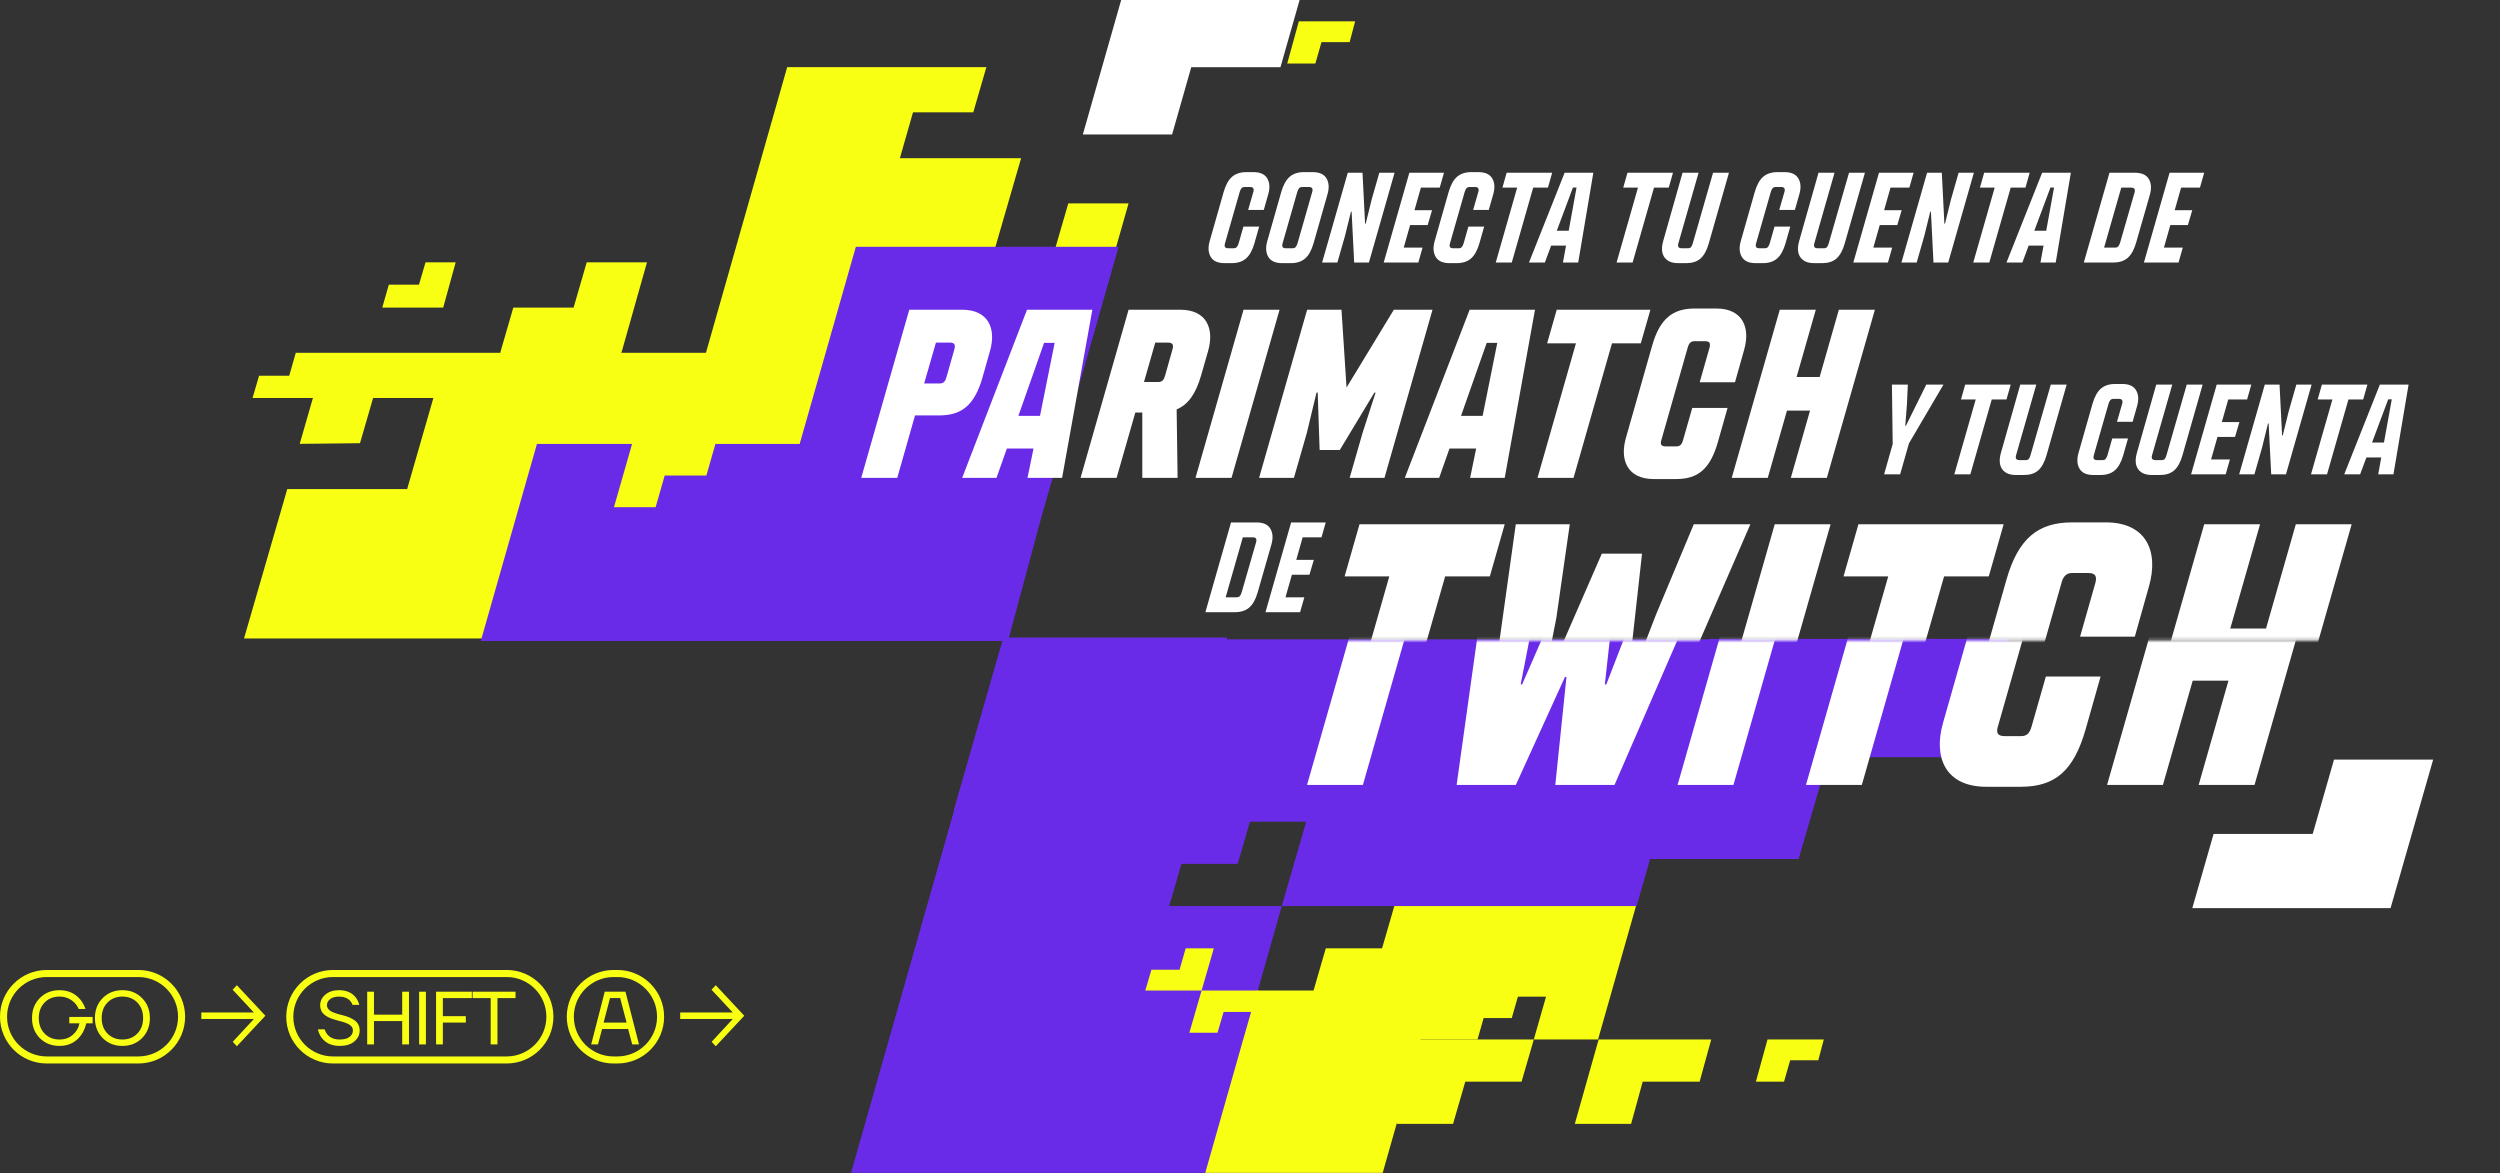
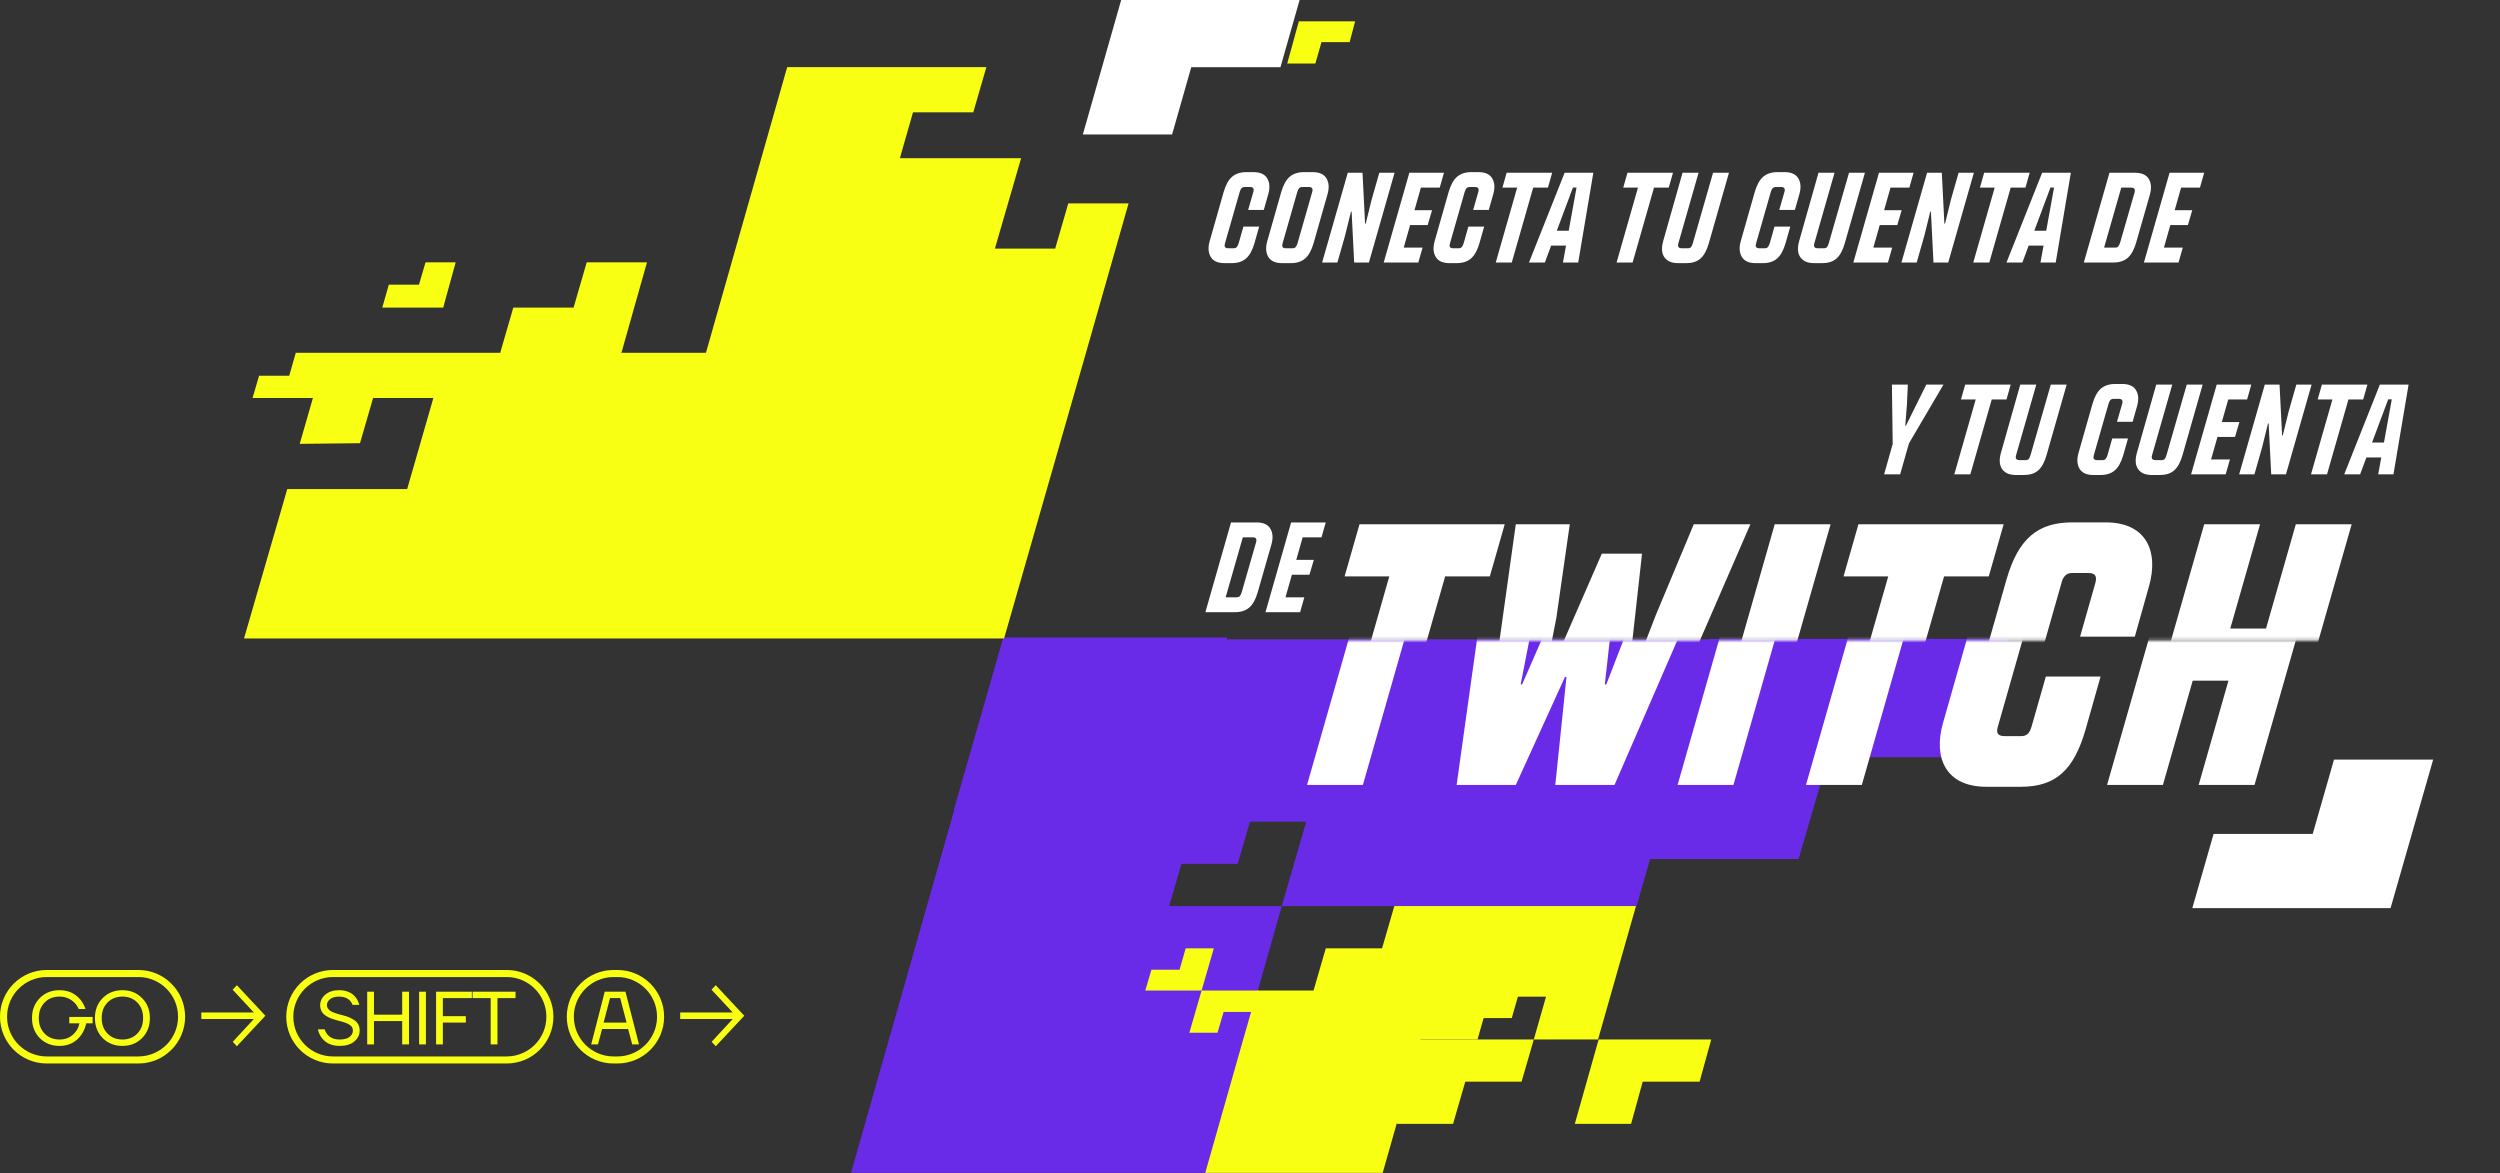
<svg xmlns="http://www.w3.org/2000/svg" width="780" height="366" viewBox="0 0 780 366" fill="none">
  <rect x="0" y="0" width="780" height="366" fill="#333333" stroke="none" />
  <path d="M423.763 199.474H313.05L289.189 282.7L265.52 365.926H376.233L391.694 341.492L390.549 315.723L399.902 282.7H435.025L476.256 288.808L510.616 282.7L534.476 199.474H423.763ZM399.902 282.7H364.78L368.597 269.529H386.159L389.976 256.358H407.538L399.902 282.7Z" fill="#6A2BE8" />
  <path d="M491.337 350.655H508.898L512.525 337.484H530.277L533.904 324.313H498.781L491.337 350.655Z" fill="#F8FF13" />
  <path d="M290.525 278.5H308.087L311.714 265.329H329.466L333.093 251.967H297.97L290.525 278.5Z" fill="#6A2BE8" />
-   <path d="M547.838 337.484H556.619L558.527 330.803H567.308L569.026 324.313H551.465L547.838 337.484Z" fill="#F8FF13" />
  <path d="M401.609 19.833H410.39L412.299 13.152H421.08L422.798 6.662H405.236L401.609 19.833Z" fill="#F8FF13" />
  <path d="M435.789 350.655H453.35L457.168 337.484H474.729L478.547 324.313H436.934L434.262 335.193L435.789 350.655Z" fill="#F8FF13" />
  <path d="M378.715 295.871H369.934L368.025 302.552H359.245L357.336 309.042H374.897L378.715 295.871Z" fill="#F8FF13" />
  <path d="M371.079 322.213H379.86L381.769 315.723H390.549L394.94 312.478L392.458 309.042H374.897L371.079 322.213Z" fill="#F8FF13" />
  <path d="M514.019 268.004H561.172L570.412 236.243H616.016L626.603 199.317H533.351L514.019 268.004Z" fill="#6A2BE8" />
  <path d="M297.589 252.731L333.093 251.776L340.538 225.243H375.47L382.914 198.901H313.051L297.589 252.731Z" fill="#6A2BE8" />
  <path d="M455.259 282.7H435.025L431.208 295.871H413.646L409.829 309.042H392.267L387.877 324.313L376.042 365.925H431.399L443.233 324.313H498.59L510.425 282.7H455.259ZM478.547 324.313H460.986L462.895 317.632H471.675L473.584 310.951H482.365L478.547 324.313Z" fill="#F8FF13" />
  <path d="M201.858 81.856H183.051L178.962 95.962H160.155L156.066 110.068L174.874 114.769L193.886 110.068L201.858 81.856Z" fill="#F8FF13" />
  <path d="M142.166 81.856H132.763L130.718 88.807H121.315L119.271 95.962H138.282L142.166 81.856Z" fill="#F8FF13" />
  <path d="M101.688 110.068H92.284L90.24 117.223H80.836L78.792 124.173H97.599L104.754 115.792L101.688 110.068Z" fill="#F8FF13" />
  <path d="M329.217 77.564H310.409L318.586 49.352H280.767L284.856 35.042H303.663L307.752 20.937H326.559H245.606L220.256 110.068H101.688L93.511 138.483L112.319 138.279L116.407 124.173H135.214L127.037 152.589H89.627L76.135 199.198H194.703H313.271L338.825 110.068L352.113 63.458H333.305L329.217 77.564Z" fill="#F8FF13" />
-   <path d="M231.692 200L261.655 200L313 200L314.5 200L324.973 161.069L331.474 138.5L349 77L267.026 77L249.5 138.5L167.526 138.5L150 200L231.692 200ZM197.206 138.5L223.212 138.5L220.385 148.374L207.382 148.374L204.555 158.248L191.553 158.248L197.206 138.5Z" fill="#6A2BE8" />
  <mask id="mask0_3913_13319" style="mask-type:alpha" maskUnits="userSpaceOnUse" x="397" y="199" width="376" height="100">
    <rect x="397.911" y="199.796" width="374.905" height="99.032" fill="#D9D9D9" />
  </mask>
  <g mask="url(#mask0_3913_13319)">
    <path d="M407.798 244.891H425.225L443.815 179.829H457.756L462.404 163.563H417.092L412.445 179.829H426.387L407.798 244.891Z" fill="white" />
    <path d="M454.467 244.891H472.94L488.276 211.198H488.741L485.255 244.891H503.729L539.048 163.563H521.388L509.538 191.912L501.173 213.522H500.708L505.239 172.742H492.691L474.915 213.522H474.45L478.517 192.725L482.699 163.563H465.853L454.467 244.891Z" fill="white" />
    <path d="M523.409 244.891H540.836L564.073 163.563H546.645L523.409 244.891Z" fill="white" />
    <path d="M563.465 244.891H580.892L599.481 179.829H613.423L618.071 163.563H572.759L568.112 179.829H582.054L563.465 244.891Z" fill="white" />
    <path d="M619.715 245.472H630.52C641.093 245.472 647.018 240.592 650.736 227.464L655.383 211.082H638.305L633.89 226.534C633.309 228.626 632.495 229.671 630.636 229.671H625.524C623.317 229.671 622.736 228.742 623.317 226.767L636.097 181.92C636.562 180.061 637.491 178.783 639.35 178.783H644.578C646.67 178.783 647.251 179.829 646.67 181.92L641.906 198.65H658.985L663.4 182.966C666.537 172.044 662.587 162.982 649.923 162.982H639.466C628.894 162.982 622.62 167.862 618.902 180.991L606.238 225.489C603.101 236.41 607.051 245.472 619.715 245.472Z" fill="white" />
    <path d="M657.405 244.891H674.832L684.127 212.36H695.28L685.986 244.891H703.413L726.65 163.563H709.222L699.928 196.094H688.774L698.069 163.563H680.641L657.405 244.891Z" fill="white" />
  </g>
  <mask id="mask1_3913_13319" style="mask-type:alpha" maskUnits="userSpaceOnUse" x="404" y="100" width="376" height="100">
    <rect x="404.985" y="100.765" width="374.905" height="99.032" fill="#D9D9D9" />
  </mask>
  <g mask="url(#mask1_3913_13319)">
    <path d="M414.871 244.891H432.299L450.888 179.829H464.83L469.477 163.563H424.166L419.518 179.829H433.46L414.871 244.891Z" fill="white" />
    <path d="M461.54 244.891H480.013L495.349 211.198H495.814L492.329 244.891H510.802L546.121 163.563H528.462L516.611 191.912L508.246 213.522H507.781L512.312 172.742H499.764L481.988 213.522H481.524L485.59 192.725L489.773 163.563H472.926L461.54 244.891Z" fill="white" />
    <path d="M530.482 244.891H547.909L571.146 163.563H553.719L530.482 244.891Z" fill="white" />
    <path d="M570.538 244.891H587.965L606.555 179.829H620.496L625.144 163.563H579.833L575.185 179.829H589.127L570.538 244.891Z" fill="white" />
    <path d="M626.789 245.472H637.594C648.166 245.472 654.091 240.592 657.809 227.464L662.457 211.082H645.378L640.963 226.534C640.382 228.626 639.569 229.671 637.71 229.671H632.598C630.39 229.671 629.809 228.742 630.39 226.767L643.17 181.92C643.635 180.061 644.564 178.783 646.423 178.783H651.652C653.743 178.783 654.324 179.829 653.743 181.92L648.979 198.65H666.058L670.473 182.966C673.61 172.045 669.66 162.982 656.996 162.982H646.54C635.967 162.982 629.693 167.862 625.975 180.991L613.311 225.489C610.174 236.41 614.125 245.472 626.789 245.472Z" fill="white" />
    <path d="M664.478 244.891H681.905L691.2 212.36H702.354L693.059 244.891H710.486L733.723 163.563H716.296L707.001 196.094H695.847L705.142 163.563H687.715L664.478 244.891Z" fill="white" />
  </g>
  <path d="M745.853 283.339L759.143 237L728.209 237L721.564 260.182L690.644 260.182L683.999 283.339L745.853 283.339Z" fill="white" />
  <path d="M337.846 41.955L365.695 41.955L371.668 20.971L399.503 20.971L405.476 0L349.806 0L337.846 41.955Z" fill="white" />
  <path d="M382.061 82.102C379.954 82.102 378.514 81.449 377.741 80.142C376.968 78.836 376.861 77.196 377.421 75.222L381.781 59.902C382.421 57.689 383.301 56.102 384.421 55.142C385.541 54.182 387.021 53.702 388.861 53.702H391.061C393.168 53.702 394.608 54.356 395.381 55.662C396.154 56.969 396.261 58.609 395.701 60.582L394.301 65.502H389.421L391.061 59.822C391.194 59.316 391.168 58.942 390.981 58.702C390.821 58.462 390.488 58.342 389.981 58.342H388.381C387.928 58.342 387.581 58.476 387.341 58.742C387.128 58.982 386.941 59.369 386.781 59.902L382.181 75.982C382.048 76.489 382.061 76.862 382.221 77.102C382.408 77.342 382.754 77.462 383.261 77.462H384.861C385.314 77.462 385.648 77.342 385.861 77.102C386.101 76.836 386.301 76.436 386.461 75.902L387.941 70.702H392.861L391.381 75.902C390.741 78.116 389.861 79.702 388.741 80.662C387.621 81.622 386.141 82.102 384.301 82.102H382.061ZM400.03 82.102C397.923 82.102 396.483 81.449 395.71 80.142C394.937 78.836 394.83 77.196 395.39 75.222L399.75 59.902C400.39 57.689 401.27 56.102 402.39 55.142C403.51 54.182 404.99 53.702 406.83 53.702H409.55C411.657 53.702 413.097 54.356 413.87 55.662C414.643 56.969 414.75 58.609 414.19 60.582L409.83 75.902C409.19 78.116 408.31 79.702 407.19 80.662C406.07 81.622 404.59 82.102 402.75 82.102H400.03ZM403.23 77.462C403.683 77.462 404.017 77.342 404.23 77.102C404.47 76.836 404.67 76.436 404.83 75.902L409.43 59.822C409.563 59.316 409.537 58.942 409.35 58.702C409.19 58.462 408.857 58.342 408.35 58.342H406.35C405.897 58.342 405.55 58.476 405.31 58.742C405.097 58.982 404.91 59.369 404.75 59.902L400.15 75.982C400.017 76.489 400.03 76.862 400.19 77.102C400.377 77.342 400.723 77.462 401.23 77.462H403.23ZM420.503 53.902H425.103L425.903 69.782H426.103L427.943 62.302L430.343 53.902H435.103L427.103 81.902H422.503L421.703 66.022H421.503L419.663 73.502L417.263 81.902H412.503L420.503 53.902ZM439.717 53.902H450.517L449.197 58.542H443.317L441.317 65.582H446.797L445.437 70.222H439.957L437.957 77.262H443.837L442.517 81.902H431.717L439.717 53.902ZM452.256 82.102C450.15 82.102 448.71 81.449 447.936 80.142C447.163 78.836 447.056 77.196 447.616 75.222L451.976 59.902C452.616 57.689 453.496 56.102 454.616 55.142C455.736 54.182 457.216 53.702 459.056 53.702H461.256C463.363 53.702 464.803 54.356 465.576 55.662C466.35 56.969 466.456 58.609 465.896 60.582L464.496 65.502H459.616L461.256 59.822C461.39 59.316 461.363 58.942 461.176 58.702C461.016 58.462 460.683 58.342 460.176 58.342H458.576C458.123 58.342 457.776 58.476 457.536 58.742C457.323 58.982 457.136 59.369 456.976 59.902L452.376 75.982C452.243 76.489 452.256 76.862 452.416 77.102C452.603 77.342 452.95 77.462 453.456 77.462H455.056C455.51 77.462 455.843 77.342 456.056 77.102C456.296 76.836 456.496 76.436 456.656 75.902L458.136 70.702H463.056L461.576 75.902C460.936 78.116 460.056 79.702 458.936 80.662C457.816 81.622 456.336 82.102 454.496 82.102H452.256ZM473.355 58.542H468.755L470.075 53.902H484.275L482.955 58.542H478.355L471.675 81.902H466.675L473.355 58.542ZM488.16 53.902H497.12L492.4 81.902H487.64L488.6 76.622H483.96L482 81.902H477.04L488.16 53.902ZM489.44 71.982L491.88 58.502H490.76L485.72 71.982H489.44ZM511.05 58.542H506.45L507.77 53.902H521.97L520.65 58.542H516.05L509.37 81.902H504.37L511.05 58.542ZM523.551 82.102C522.138 82.102 521.018 81.796 520.191 81.182C519.364 80.569 518.844 79.742 518.631 78.702C518.444 77.662 518.538 76.502 518.911 75.222L524.951 53.902H529.951L523.631 75.982C523.498 76.489 523.524 76.862 523.711 77.102C523.898 77.342 524.244 77.462 524.751 77.462H526.591C527.044 77.462 527.378 77.342 527.591 77.102C527.804 76.862 527.991 76.462 528.151 75.902L534.471 53.902H539.431L533.151 75.902C532.511 78.142 531.631 79.742 530.511 80.702C529.418 81.636 527.951 82.102 526.111 82.102H523.551ZM547.764 82.102C545.658 82.102 544.218 81.449 543.444 80.142C542.671 78.836 542.564 77.196 543.124 75.222L547.484 59.902C548.124 57.689 549.004 56.102 550.124 55.142C551.244 54.182 552.724 53.702 554.564 53.702H556.764C558.871 53.702 560.311 54.356 561.084 55.662C561.858 56.969 561.964 58.609 561.404 60.582L560.004 65.502H555.124L556.764 59.822C556.898 59.316 556.871 58.942 556.684 58.702C556.524 58.462 556.191 58.342 555.684 58.342H554.084C553.631 58.342 553.284 58.476 553.044 58.742C552.831 58.982 552.644 59.369 552.484 59.902L547.884 75.982C547.751 76.489 547.764 76.862 547.924 77.102C548.111 77.342 548.458 77.462 548.964 77.462H550.564C551.018 77.462 551.351 77.342 551.564 77.102C551.804 76.836 552.004 76.436 552.164 75.902L553.644 70.702H558.564L557.084 75.902C556.444 78.116 555.564 79.702 554.444 80.662C553.324 81.622 551.844 82.102 550.004 82.102H547.764ZM565.973 82.102C564.56 82.102 563.44 81.796 562.613 81.182C561.786 80.569 561.266 79.742 561.053 78.702C560.866 77.662 560.96 76.502 561.333 75.222L567.373 53.902H572.373L566.053 75.982C565.92 76.489 565.946 76.862 566.133 77.102C566.32 77.342 566.666 77.462 567.173 77.462H569.013C569.466 77.462 569.8 77.342 570.013 77.102C570.226 76.862 570.413 76.462 570.573 75.902L576.893 53.902H581.853L575.573 75.902C574.933 78.142 574.053 79.742 572.933 80.702C571.84 81.636 570.373 82.102 568.533 82.102H565.973ZM586.24 53.902H597.04L595.72 58.542H589.84L587.84 65.582H593.32L591.96 70.222H586.48L584.48 77.262H590.36L589.04 81.902H578.24L586.24 53.902ZM601.245 53.902H605.845L606.645 69.782H606.845L608.685 62.302L611.085 53.902H615.845L607.845 81.902H603.245L602.445 66.022H602.245L600.405 73.502L598.005 81.902H593.245L601.245 53.902ZM622.339 58.542H617.739L619.059 53.902H633.259L631.939 58.542H627.339L620.659 81.902H615.659L622.339 58.542ZM637.145 53.902H646.105L641.385 81.902H636.625L637.585 76.622H632.945L630.985 81.902H626.025L637.145 53.902ZM638.425 71.982L640.865 58.502H639.745L634.705 71.982H638.425ZM658.154 53.902H666.114C668.221 53.902 669.661 54.556 670.434 55.862C671.208 57.169 671.314 58.809 670.754 60.782L666.474 75.702C665.834 77.916 664.954 79.502 663.834 80.462C662.714 81.422 661.234 81.902 659.394 81.902H650.154L658.154 53.902ZM659.874 77.262C660.328 77.262 660.661 77.142 660.874 76.902C661.114 76.636 661.314 76.236 661.474 75.702L665.994 60.022C666.128 59.516 666.101 59.142 665.914 58.902C665.754 58.662 665.421 58.542 664.914 58.542H661.834L656.474 77.262H659.874ZM676.904 53.902H687.704L686.384 58.542H680.504L678.504 65.582H683.984L682.624 70.222H677.144L675.144 77.262H681.024L679.704 81.902H668.904L676.904 53.902Z" fill="white" />
-   <path d="M268.705 149.091H279.946L285.492 129.605H293.136C299.956 129.605 304.003 126.458 306.476 117.989L308.875 109.521C310.898 102.476 308.35 96.63 300.181 96.63H283.694L268.705 149.091ZM288.34 119.638L292.012 106.898H296.434C297.783 106.898 298.158 107.572 297.783 108.921L295.31 117.615C294.935 118.964 294.41 119.638 293.211 119.638H288.34ZM300.196 149.091H310.913L314.135 139.948H322.454L320.58 149.091H331.372L340.815 96.63H320.43L300.196 149.091ZM317.732 129.755L325.751 106.973H329.049L324.477 129.755H317.732ZM337.134 149.091H348.376L354.221 128.706H356.395V149.091H367.411L367.112 127.732C370.709 126.233 373.107 122.861 374.756 117.09L376.929 109.521C378.953 102.476 376.405 96.63 368.236 96.63H352.123L337.134 149.091ZM356.919 119.188L360.442 106.898H364.489C365.838 106.898 366.212 107.572 365.838 108.921L363.514 117.165C363.14 118.514 362.615 119.188 361.416 119.188H356.919ZM372.996 149.091H384.237L399.226 96.63H387.985L372.996 149.091ZM392.838 149.091H403.705L407.752 135.001L410.75 122.486H411.124L411.724 140.397H418.019L428.811 122.486H429.186L425.139 135.001L421.092 149.091H431.959L446.947 96.63H434.881L420.118 120.912L418.544 96.63H407.827L392.838 149.091ZM438.299 149.091H449.016L452.238 139.948H460.557L458.683 149.091H469.475L478.918 96.63H458.533L438.299 149.091ZM455.836 129.755L463.854 106.973H467.152L462.58 129.755H455.836ZM479.705 149.091H490.946L502.937 107.123H511.93L514.928 96.63H485.7L482.703 107.123H491.696L479.705 149.091ZM515.989 149.465H522.959C529.779 149.465 533.601 146.318 535.999 137.849L538.997 127.282H527.98L525.132 137.25C524.757 138.599 524.233 139.273 523.034 139.273H519.736C518.312 139.273 517.938 138.674 518.312 137.4L526.556 108.471C526.856 107.272 527.455 106.448 528.654 106.448H532.027C533.376 106.448 533.751 107.123 533.376 108.471L530.303 119.263H541.32L544.168 109.146C546.191 102.101 543.643 96.256 535.474 96.256H528.729C521.91 96.256 517.863 99.403 515.464 107.872L507.296 136.575C505.272 143.62 507.82 149.465 515.989 149.465ZM540.3 149.091H551.542L557.537 128.107H564.732L558.736 149.091H569.978L584.966 96.63H573.725L567.73 117.615H560.535L566.53 96.63H555.289L540.3 149.091Z" fill="white" />
  <path d="M72.617 325.041L73.9 326.426L82.796 316.91L73.9 307.393L72.576 308.778L79.196 315.882L62.811 315.882L62.811 317.937L79.196 317.937L72.617 325.041Z" fill="#F8FF13" />
  <path fill-rule="evenodd" clip-rule="evenodd" d="M43.167 304.835H14.588C7.747 304.835 2.201 310.381 2.201 317.222C2.201 324.063 7.747 329.608 14.588 329.608H43.167C50.008 329.608 55.554 324.063 55.554 317.222C55.554 310.381 50.008 304.835 43.167 304.835ZM14.588 302.634C6.531 302.634 0 309.165 0 317.222C0 325.278 6.531 331.81 14.588 331.81H43.167C51.224 331.81 57.755 325.278 57.755 317.222C57.755 309.165 51.224 302.634 43.167 302.634H14.588Z" fill="#F8FF13" />
  <path d="M12.408 323.882C10.795 322.237 9.988 320.154 9.988 317.632C9.988 315.11 10.795 313.035 12.408 311.406C14.037 309.761 16.089 308.939 18.564 308.939C21.258 308.939 23.427 309.918 25.072 311.876C25.792 312.769 26.325 313.748 26.669 314.813H24.555C24.257 314.092 23.834 313.45 23.286 312.886C21.986 311.586 20.412 310.936 18.564 310.936C16.669 310.936 15.118 311.555 13.912 312.792C12.706 314.03 12.103 315.643 12.103 317.632C12.103 319.621 12.706 321.235 13.912 322.472C15.118 323.709 16.669 324.328 18.564 324.328C20.209 324.328 21.587 323.843 22.699 322.871C23.827 321.9 24.524 320.702 24.79 319.277H21.618V317.28H28.901V319.277H26.904C26.419 321.407 25.448 323.114 23.991 324.399C22.534 325.683 20.725 326.325 18.564 326.325C16.089 326.325 14.037 325.511 12.408 323.882Z" fill="#F8FF13" />
  <path d="M32.035 323.882C30.421 322.237 29.615 320.154 29.615 317.632C29.615 315.11 30.421 313.035 32.035 311.406C33.663 309.761 35.715 308.939 38.19 308.939C40.665 308.939 42.709 309.761 44.322 311.406C45.951 313.035 46.766 315.11 46.766 317.632C46.766 320.154 45.951 322.237 44.322 323.882C42.709 325.511 40.665 326.325 38.19 326.325C35.715 326.325 33.663 325.511 32.035 323.882ZM33.538 312.792C32.332 314.03 31.729 315.643 31.729 317.632C31.729 319.621 32.332 321.235 33.538 322.472C34.744 323.709 36.295 324.328 38.19 324.328C40.085 324.328 41.636 323.709 42.842 322.472C44.048 321.235 44.651 319.621 44.651 317.632C44.651 315.643 44.048 314.03 42.842 312.792C41.636 311.555 40.085 310.936 38.19 310.936C36.295 310.936 34.744 311.555 33.538 312.792Z" fill="#F8FF13" />
  <path fill-rule="evenodd" clip-rule="evenodd" d="M158.081 304.836H103.899C97.058 304.836 91.513 310.381 91.513 317.222C91.513 324.063 97.058 329.609 103.899 329.609H158.081C164.922 329.609 170.468 324.063 170.468 317.222C170.468 310.381 164.922 304.836 158.081 304.836ZM103.899 302.634C95.843 302.634 89.311 309.166 89.311 317.222C89.311 325.279 95.843 331.81 103.899 331.81H158.081C166.138 331.81 172.669 325.279 172.669 317.222C172.669 309.166 166.138 302.634 158.081 302.634H103.899Z" fill="#F8FF13" />
  <path d="M99.182 321.156H101.296C101.468 321.752 101.75 322.284 102.142 322.754C103.019 323.804 104.303 324.328 105.995 324.328C107.342 324.328 108.36 324.062 109.049 323.529C109.754 322.997 110.107 322.323 110.107 321.509C110.107 320.82 109.825 320.271 109.261 319.864C108.697 319.457 107.898 319.105 106.864 318.807C106.676 318.744 106.371 318.658 105.948 318.549C105.541 318.439 105.22 318.353 104.985 318.29C104.75 318.227 104.437 318.133 104.045 318.008C103.653 317.883 103.34 317.773 103.105 317.679C102.87 317.57 102.588 317.436 102.259 317.28C101.931 317.108 101.664 316.943 101.461 316.786C101.273 316.63 101.061 316.442 100.826 316.223C100.607 315.988 100.435 315.745 100.309 315.494C100.2 315.244 100.098 314.962 100.004 314.648C99.926 314.335 99.886 313.998 99.886 313.638C99.886 312.354 100.427 311.25 101.508 310.325C102.588 309.401 104.006 308.939 105.76 308.939C108.078 308.939 109.833 309.707 111.023 311.242C111.524 311.915 111.884 312.675 112.104 313.521H109.989C109.848 313.082 109.598 312.651 109.237 312.228C108.376 311.367 107.217 310.936 105.76 310.936C104.585 310.936 103.661 311.203 102.988 311.735C102.33 312.252 102.001 312.886 102.001 313.638C102.001 313.998 102.103 314.327 102.306 314.625C102.51 314.923 102.753 315.173 103.035 315.377C103.317 315.565 103.708 315.761 104.21 315.964C104.726 316.152 105.181 316.301 105.572 316.411C105.964 316.52 106.481 316.653 107.123 316.81C107.843 316.998 108.478 317.209 109.026 317.444C109.574 317.679 110.107 317.977 110.624 318.337C111.14 318.697 111.532 319.144 111.798 319.676C112.08 320.209 112.221 320.82 112.221 321.509C112.221 322.856 111.665 323.999 110.553 324.939C109.441 325.863 107.922 326.325 105.995 326.325C103.473 326.325 101.586 325.464 100.333 323.741C99.785 323.005 99.401 322.143 99.182 321.156Z" fill="#F8FF13" />
  <path d="M114.562 325.855V309.409H116.677V316.575H125.487V309.409H127.602V325.855H125.487V318.572H116.677V325.855H114.562Z" fill="#F8FF13" />
  <path d="M130.77 325.855V309.409H132.885V325.855H130.77Z" fill="#F8FF13" />
  <path d="M136.056 325.855V309.409H147.216V311.406H138.171V317.045H145.337V319.042H138.171V325.855H136.056Z" fill="#F8FF13" />
  <path d="M147.453 311.406V309.409H160.845V311.406H155.206V325.855H153.092V311.406H147.453Z" fill="#F8FF13" />
  <path d="M222.031 325.041L223.314 326.426L232.21 316.91L223.314 307.393L221.99 308.778L228.61 315.882L212.225 315.882L212.225 317.937L228.61 317.937L222.031 325.041Z" fill="#F8FF13" />
  <path fill-rule="evenodd" clip-rule="evenodd" d="M192.615 304.836H191.424C184.584 304.836 179.038 310.381 179.038 317.222C179.038 324.063 184.584 329.609 191.424 329.609H192.615C199.456 329.609 205.002 324.063 205.002 317.222C205.002 310.381 199.456 304.836 192.615 304.836ZM191.424 302.634C183.368 302.634 176.837 309.166 176.837 317.222C176.837 325.279 183.368 331.81 191.424 331.81H192.615C200.672 331.81 207.203 325.279 207.203 317.222C207.203 309.166 200.672 302.634 192.615 302.634H191.424Z" fill="#F8FF13" />
  <path d="M184.452 325.856L188.681 309.409H195.142L199.371 325.856H197.257L195.965 321.039H187.859L186.567 325.856H184.452ZM188.329 319.042H195.495L193.498 311.406H190.326L188.329 319.042Z" fill="#F8FF13" />
  <path d="M590.52 138.52L590.28 120H595.24L594.96 126.24L594.44 132.84H594.64L601 120H606.36L595.6 138.32L592.84 148H587.84L590.52 138.52ZM616.421 124.64H611.821L613.141 120H627.341L626.021 124.64H621.421L614.741 148H609.741L616.421 124.64ZM628.922 148.2C627.509 148.2 626.389 147.893 625.562 147.28C624.736 146.667 624.216 145.84 624.002 144.8C623.816 143.76 623.909 142.6 624.282 141.32L630.322 120H635.322L629.002 142.08C628.869 142.587 628.896 142.96 629.082 143.2C629.269 143.44 629.616 143.56 630.122 143.56H631.962C632.416 143.56 632.749 143.44 632.962 143.2C633.176 142.96 633.362 142.56 633.522 142L639.842 120H644.802L638.522 142C637.882 144.24 637.002 145.84 635.882 146.8C634.789 147.733 633.322 148.2 631.482 148.2H628.922ZM653.135 148.2C651.029 148.2 649.589 147.547 648.815 146.24C648.042 144.933 647.935 143.293 648.495 141.32L652.855 126C653.495 123.787 654.375 122.2 655.495 121.24C656.615 120.28 658.095 119.8 659.935 119.8H662.135C664.242 119.8 665.682 120.453 666.455 121.76C667.229 123.067 667.335 124.707 666.775 126.68L665.375 131.6H660.495L662.135 125.92C662.269 125.413 662.242 125.04 662.055 124.8C661.895 124.56 661.562 124.44 661.055 124.44H659.455C659.002 124.44 658.655 124.573 658.415 124.84C658.202 125.08 658.015 125.467 657.855 126L653.255 142.08C653.122 142.587 653.135 142.96 653.295 143.2C653.482 143.44 653.829 143.56 654.335 143.56H655.935C656.389 143.56 656.722 143.44 656.935 143.2C657.175 142.933 657.375 142.533 657.535 142L659.015 136.8H663.935L662.455 142C661.815 144.213 660.935 145.8 659.815 146.76C658.695 147.72 657.215 148.2 655.375 148.2H653.135ZM671.344 148.2C669.931 148.2 668.811 147.893 667.984 147.28C667.157 146.667 666.637 145.84 666.424 144.8C666.237 143.76 666.331 142.6 666.704 141.32L672.744 120H677.744L671.424 142.08C671.291 142.587 671.317 142.96 671.504 143.2C671.691 143.44 672.037 143.56 672.544 143.56H674.384C674.837 143.56 675.171 143.44 675.384 143.2C675.597 142.96 675.784 142.56 675.944 142L682.264 120H687.224L680.944 142C680.304 144.24 679.424 145.84 678.304 146.8C677.211 147.733 675.744 148.2 673.904 148.2H671.344ZM691.611 120H702.411L701.091 124.64H695.211L693.211 131.68H698.691L697.331 136.32H691.851L689.851 143.36H695.731L694.411 148H683.611L691.611 120ZM706.616 120H711.216L712.016 135.88H712.216L714.056 128.4L716.456 120H721.216L713.216 148H708.616L707.816 132.12H707.616L705.776 139.6L703.376 148H698.616L706.616 120ZM727.71 124.64H723.11L724.43 120H738.63L737.31 124.64H732.71L726.03 148H721.03L727.71 124.64ZM742.516 120H751.476L746.756 148H741.996L742.956 142.72H738.316L736.356 148H731.396L742.516 120ZM743.796 138.08L746.236 124.6H745.116L740.076 138.08H743.796Z" fill="white" />
  <path d="M384.08 163H392.04C394.147 163 395.587 163.653 396.36 164.96C397.133 166.267 397.24 167.907 396.68 169.88L392.4 184.8C391.76 187.013 390.88 188.6 389.76 189.56C388.64 190.52 387.16 191 385.32 191H376.08L384.08 163ZM385.8 186.36C386.253 186.36 386.587 186.24 386.8 186C387.04 185.733 387.24 185.333 387.4 184.8L391.92 169.12C392.053 168.613 392.027 168.24 391.84 168C391.68 167.76 391.347 167.64 390.84 167.64H387.76L382.4 186.36H385.8ZM402.83 163H413.63L412.31 167.64H406.43L404.43 174.68H409.91L408.55 179.32H403.07L401.07 186.36H406.95L405.63 191H394.83L402.83 163Z" fill="white" />
</svg>